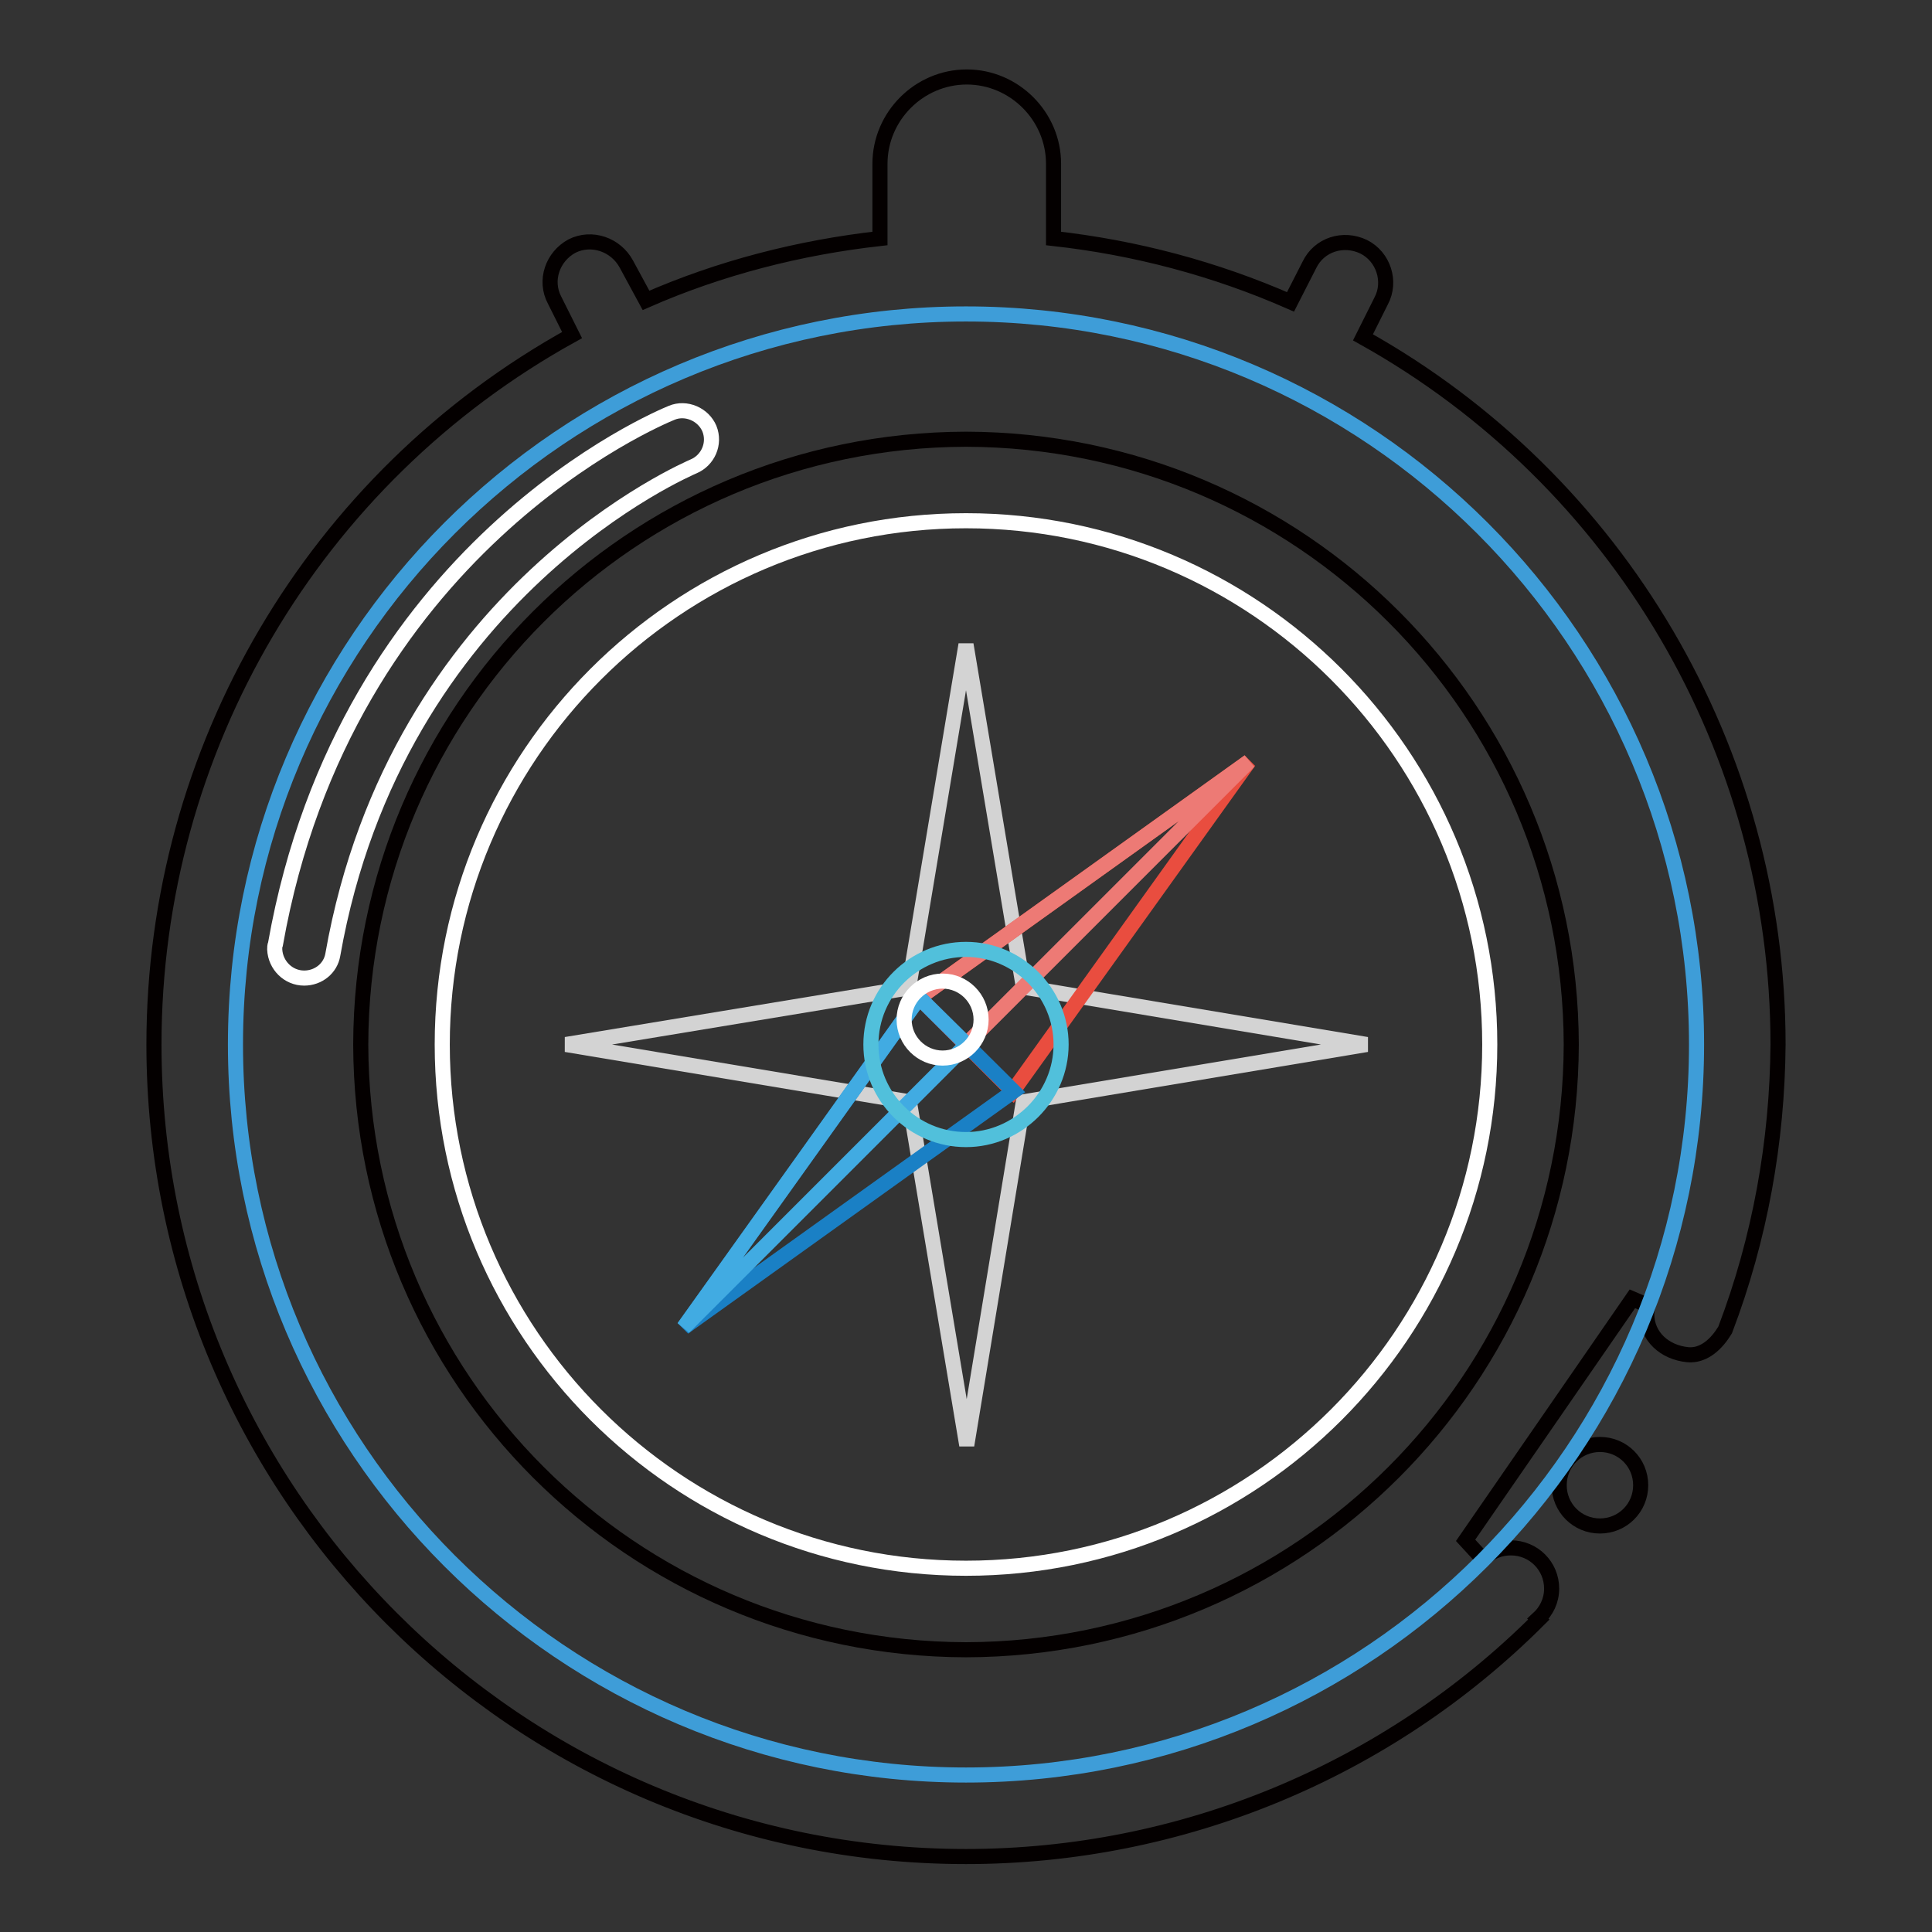
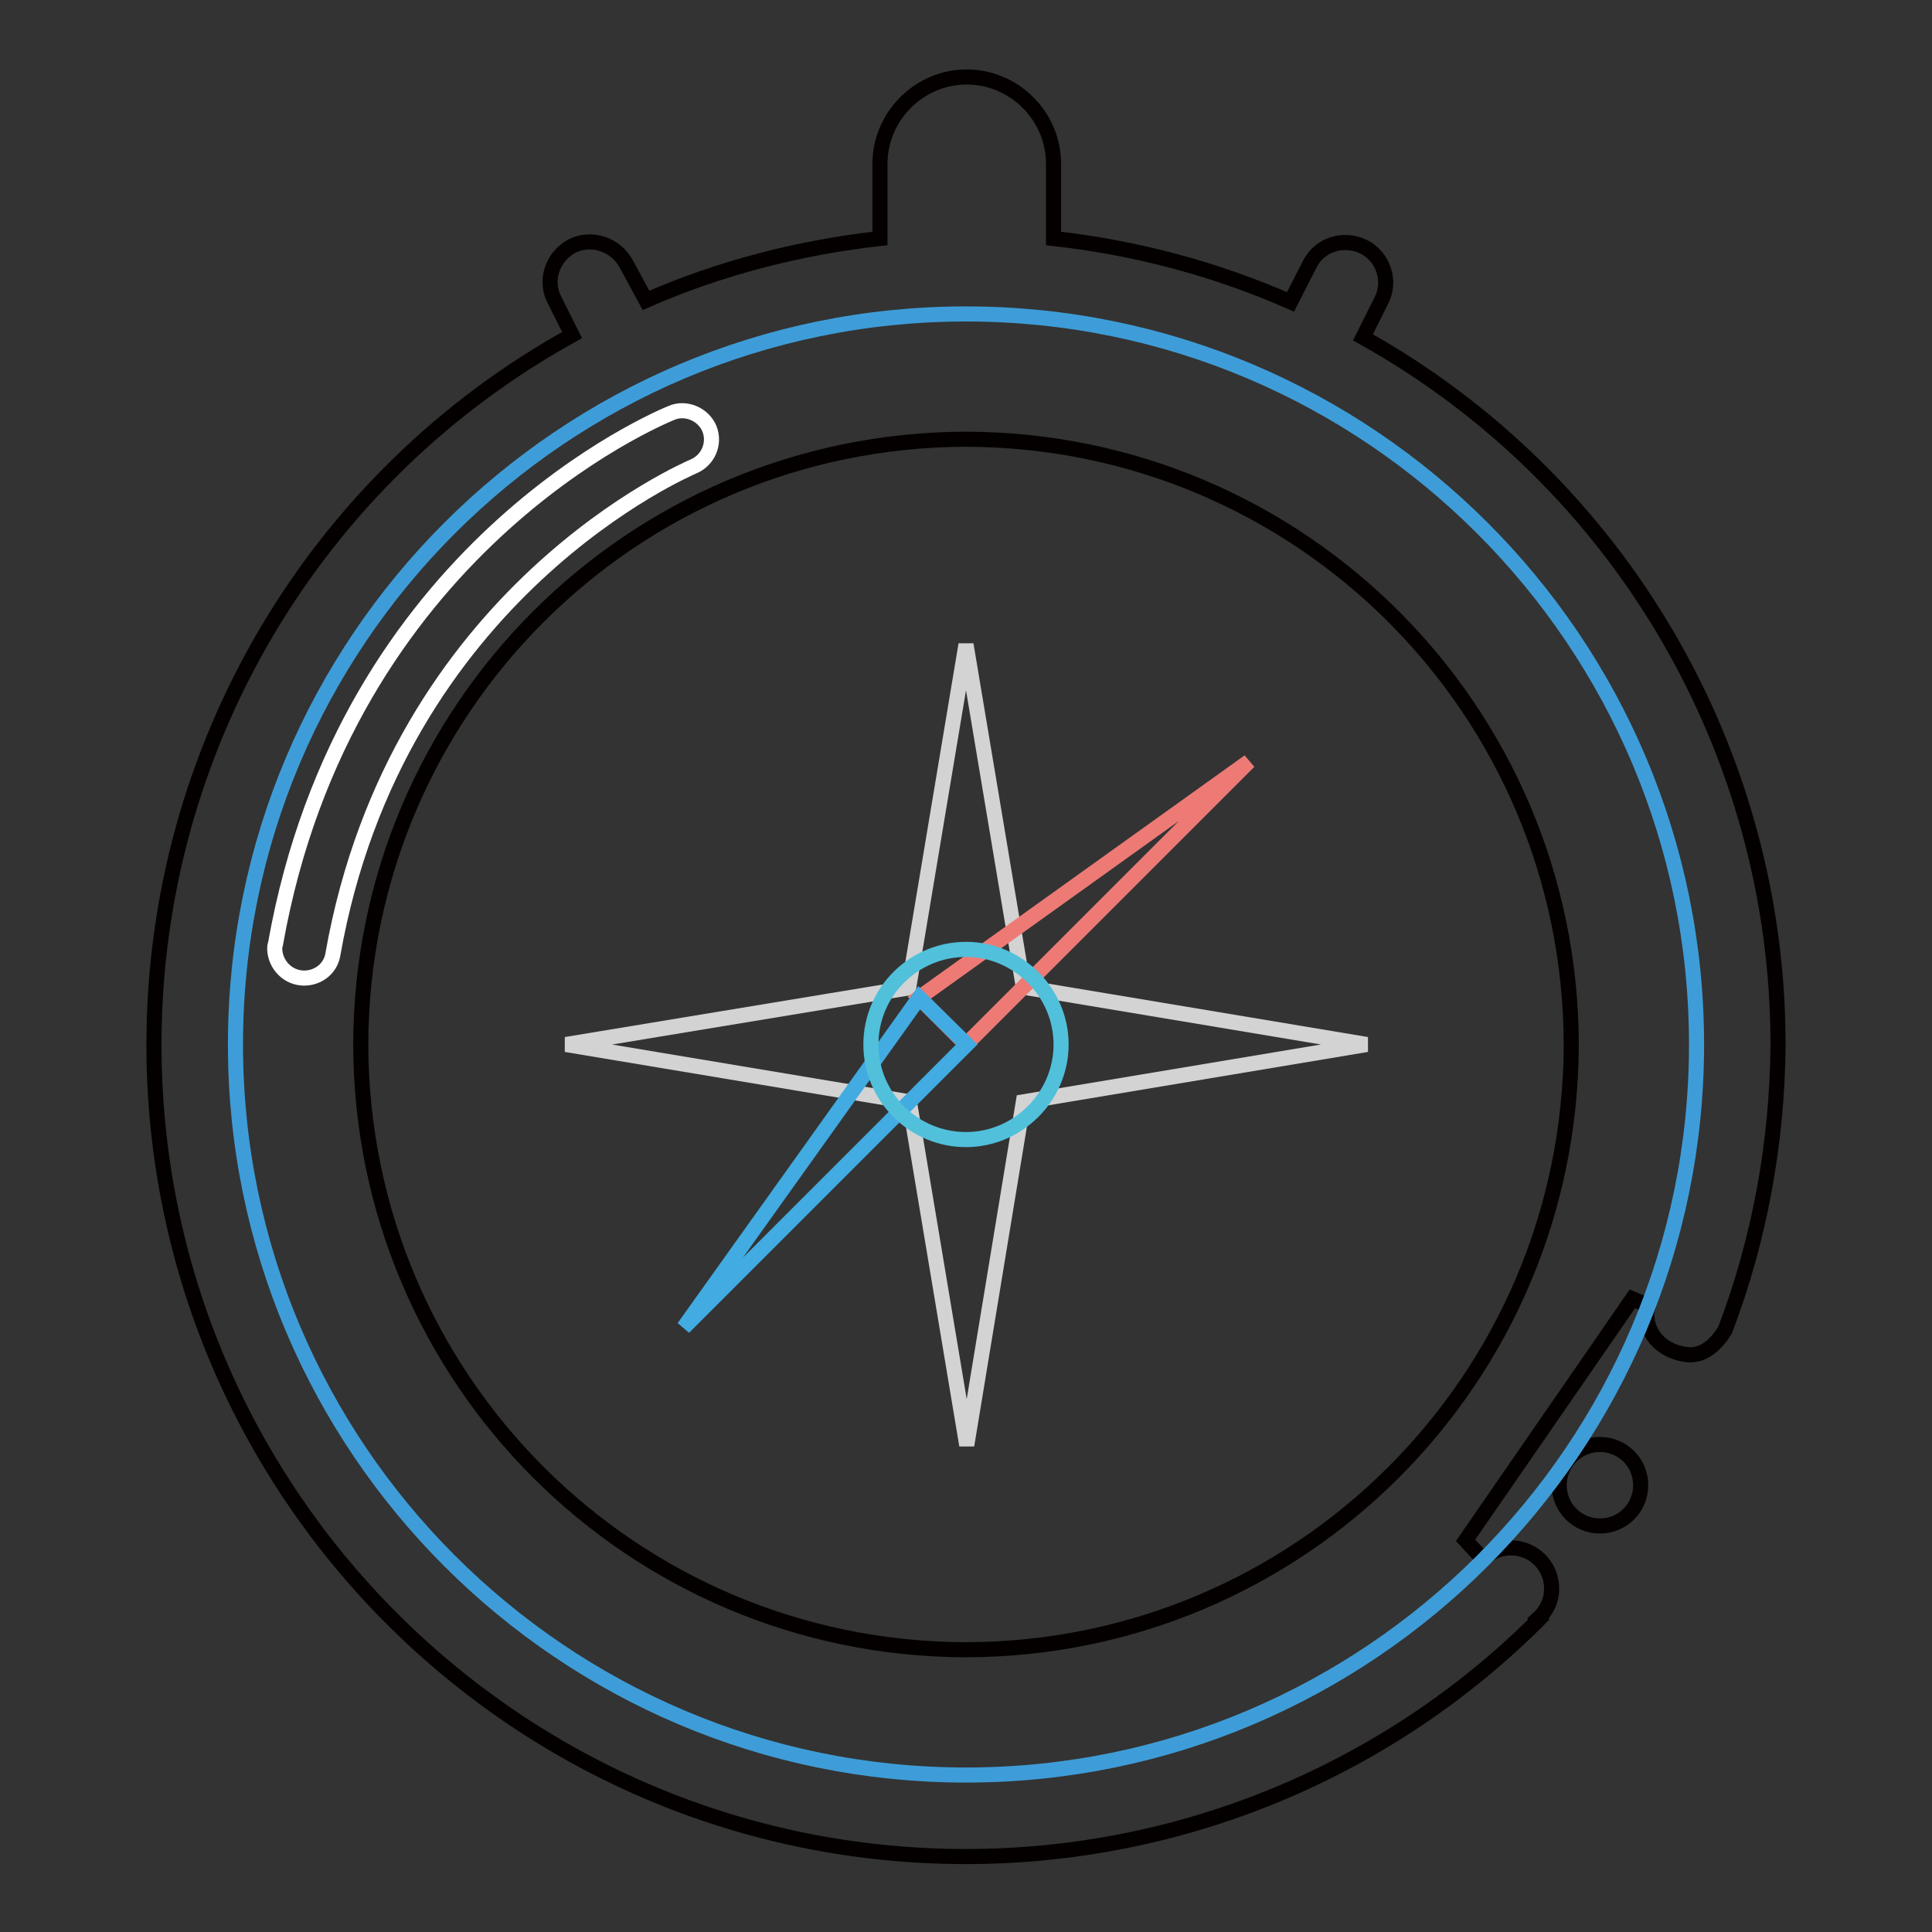
<svg xmlns="http://www.w3.org/2000/svg" version="1.1" x="0px" y="0px" viewBox="0 0 256 256" enable-background="new 0 0 256 256" xml:space="preserve">
  <rect x="0" y="0" width="256" height="256" fill="#333333" stroke="none" />
  <g>
    <path stroke-width="2" fill-opacity="0" stroke="#040000" d="M180.6,44.7l2.4-4.8c1.4-2.6,0.3-5.9-2.3-7.2h0c-2.7-1.3-5.9-0.3-7.2,2.4l-2.5,4.9 c-10-4.4-20.6-7.2-31.4-8.4v-9.9c0-6.3-5.2-11.5-11.5-11.5s-11.5,5.2-11.5,11.5v9.9c-10.7,1.2-21.2,3.9-31,8.2L83,35 c-1.4-2.6-4.6-3.7-7.2-2.4h0c-2.6,1.4-3.7,4.6-2.3,7.2l2.3,4.6c-34.2,18.9-55.4,54.9-55.4,94C20.4,197.8,68.6,246,128,246 c28.5,0,55.8-11.3,75.9-31.4l-0.1-0.1c1.1-1,1.8-2.4,1.8-4c0-3-2.4-5.4-5.4-5.4c0,0,0,0,0,0c-1.4,0-2.7,0.5-3.7,1.5l-2.3-2.5 l22.1-32l2.1,0.9c-0.1,0.4-0.2,0.7-0.2,1.1c0,3,2.4,5.1,5.4,5.4c3,0.3,4.8-3,5-3.3v0c4.6-12.1,6.9-24.9,7-37.8 C235.6,99.5,214.5,63.6,180.6,44.7L180.6,44.7z" />
    <path stroke-width="2" fill-opacity="0" stroke="#040000" d="M206.6,196.8c0,3,2.4,5.4,5.4,5.4c3,0,5.4-2.4,5.4-5.4c0,0,0,0,0,0c0-3-2.4-5.4-5.4-5.4 C209,191.4,206.6,193.8,206.6,196.8C206.6,196.8,206.6,196.8,206.6,196.8z" />
    <path stroke-width="2" fill-opacity="0" stroke="#3e9dd8" d="M128,235.2c-53.4,0-96.8-43.4-96.8-96.8S74.6,41.6,128,41.6s96.8,43.4,96.8,96.8S181.4,235.2,128,235.2z" />
    <path stroke-width="2" fill-opacity="0" stroke="#040000" d="M128,218.6c-44.3-0.1-80.1-35.9-80.2-80.2c0.1-44.3,35.9-80.1,80.2-80.2c44.3,0.1,80.1,35.9,80.2,80.2 C208.1,182.7,172.3,218.5,128,218.6z" />
-     <path stroke-width="2" fill-opacity="0" stroke="#ffffff" d="M128,207.8c-38.3,0-69.4-31.1-69.4-69.4C58.6,100.1,89.7,69,128,69c38.3,0,69.4,31.1,69.4,69.4 C197.4,176.7,166.3,207.8,128,207.8z" />
    <path stroke-width="2" fill-opacity="0" stroke="#d3d3d3" d="M135.6,146l45.5-7.6l-45.5-7.6L128,85.4l-7.6,45.5L75,138.4l45.5,7.6l7.6,45.5L135.6,146z" />
-     <path stroke-width="2" fill-opacity="0" stroke="#e94d3f" d="M121.8,132.2l43.7-31.3l-31.3,43.7L121.8,132.2z" />
    <path stroke-width="2" fill-opacity="0" stroke="#ed7a75" d="M121.8,132.2l43.7-31.3L128,138.4L121.8,132.2z" />
-     <path stroke-width="2" fill-opacity="0" stroke="#1a80c5" d="M121.8,132.2l-31.2,43.7l43.7-31.3L121.8,132.2z" />
    <path stroke-width="2" fill-opacity="0" stroke="#41abe2" d="M121.8,132.2l-31.2,43.7l37.5-37.5L121.8,132.2z" />
    <path stroke-width="2" fill-opacity="0" stroke="#51c0db" d="M115.4,138.4c0,7,5.7,12.6,12.6,12.6s12.6-5.7,12.6-12.6s-5.7-12.6-12.6-12.6S115.4,131.4,115.4,138.4z" />
-     <path stroke-width="2" fill-opacity="0" stroke="#ffffff" d="M119.8,135.1c0,2.8,2.3,5.1,5.1,5.1s5.1-2.3,5.1-5.1c0-2.8-2.3-5.1-5.1-5.1S119.8,132.3,119.8,135.1z" />
    <path stroke-width="2" fill-opacity="0" stroke="#ffffff" d="M40.3,129.6c-2.1,0-3.8-1.7-3.9-3.8c0-0.2,0-0.5,0.1-0.7c9.3-52.5,50.8-69.7,52.5-70.4 c1.9-0.8,4.2,0.2,5,2.1c0.8,2-0.2,4.2-2.1,5c-0.4,0.2-39.3,16.5-47.8,64.7C43.8,128.3,42.2,129.6,40.3,129.6z" />
  </g>
</svg>